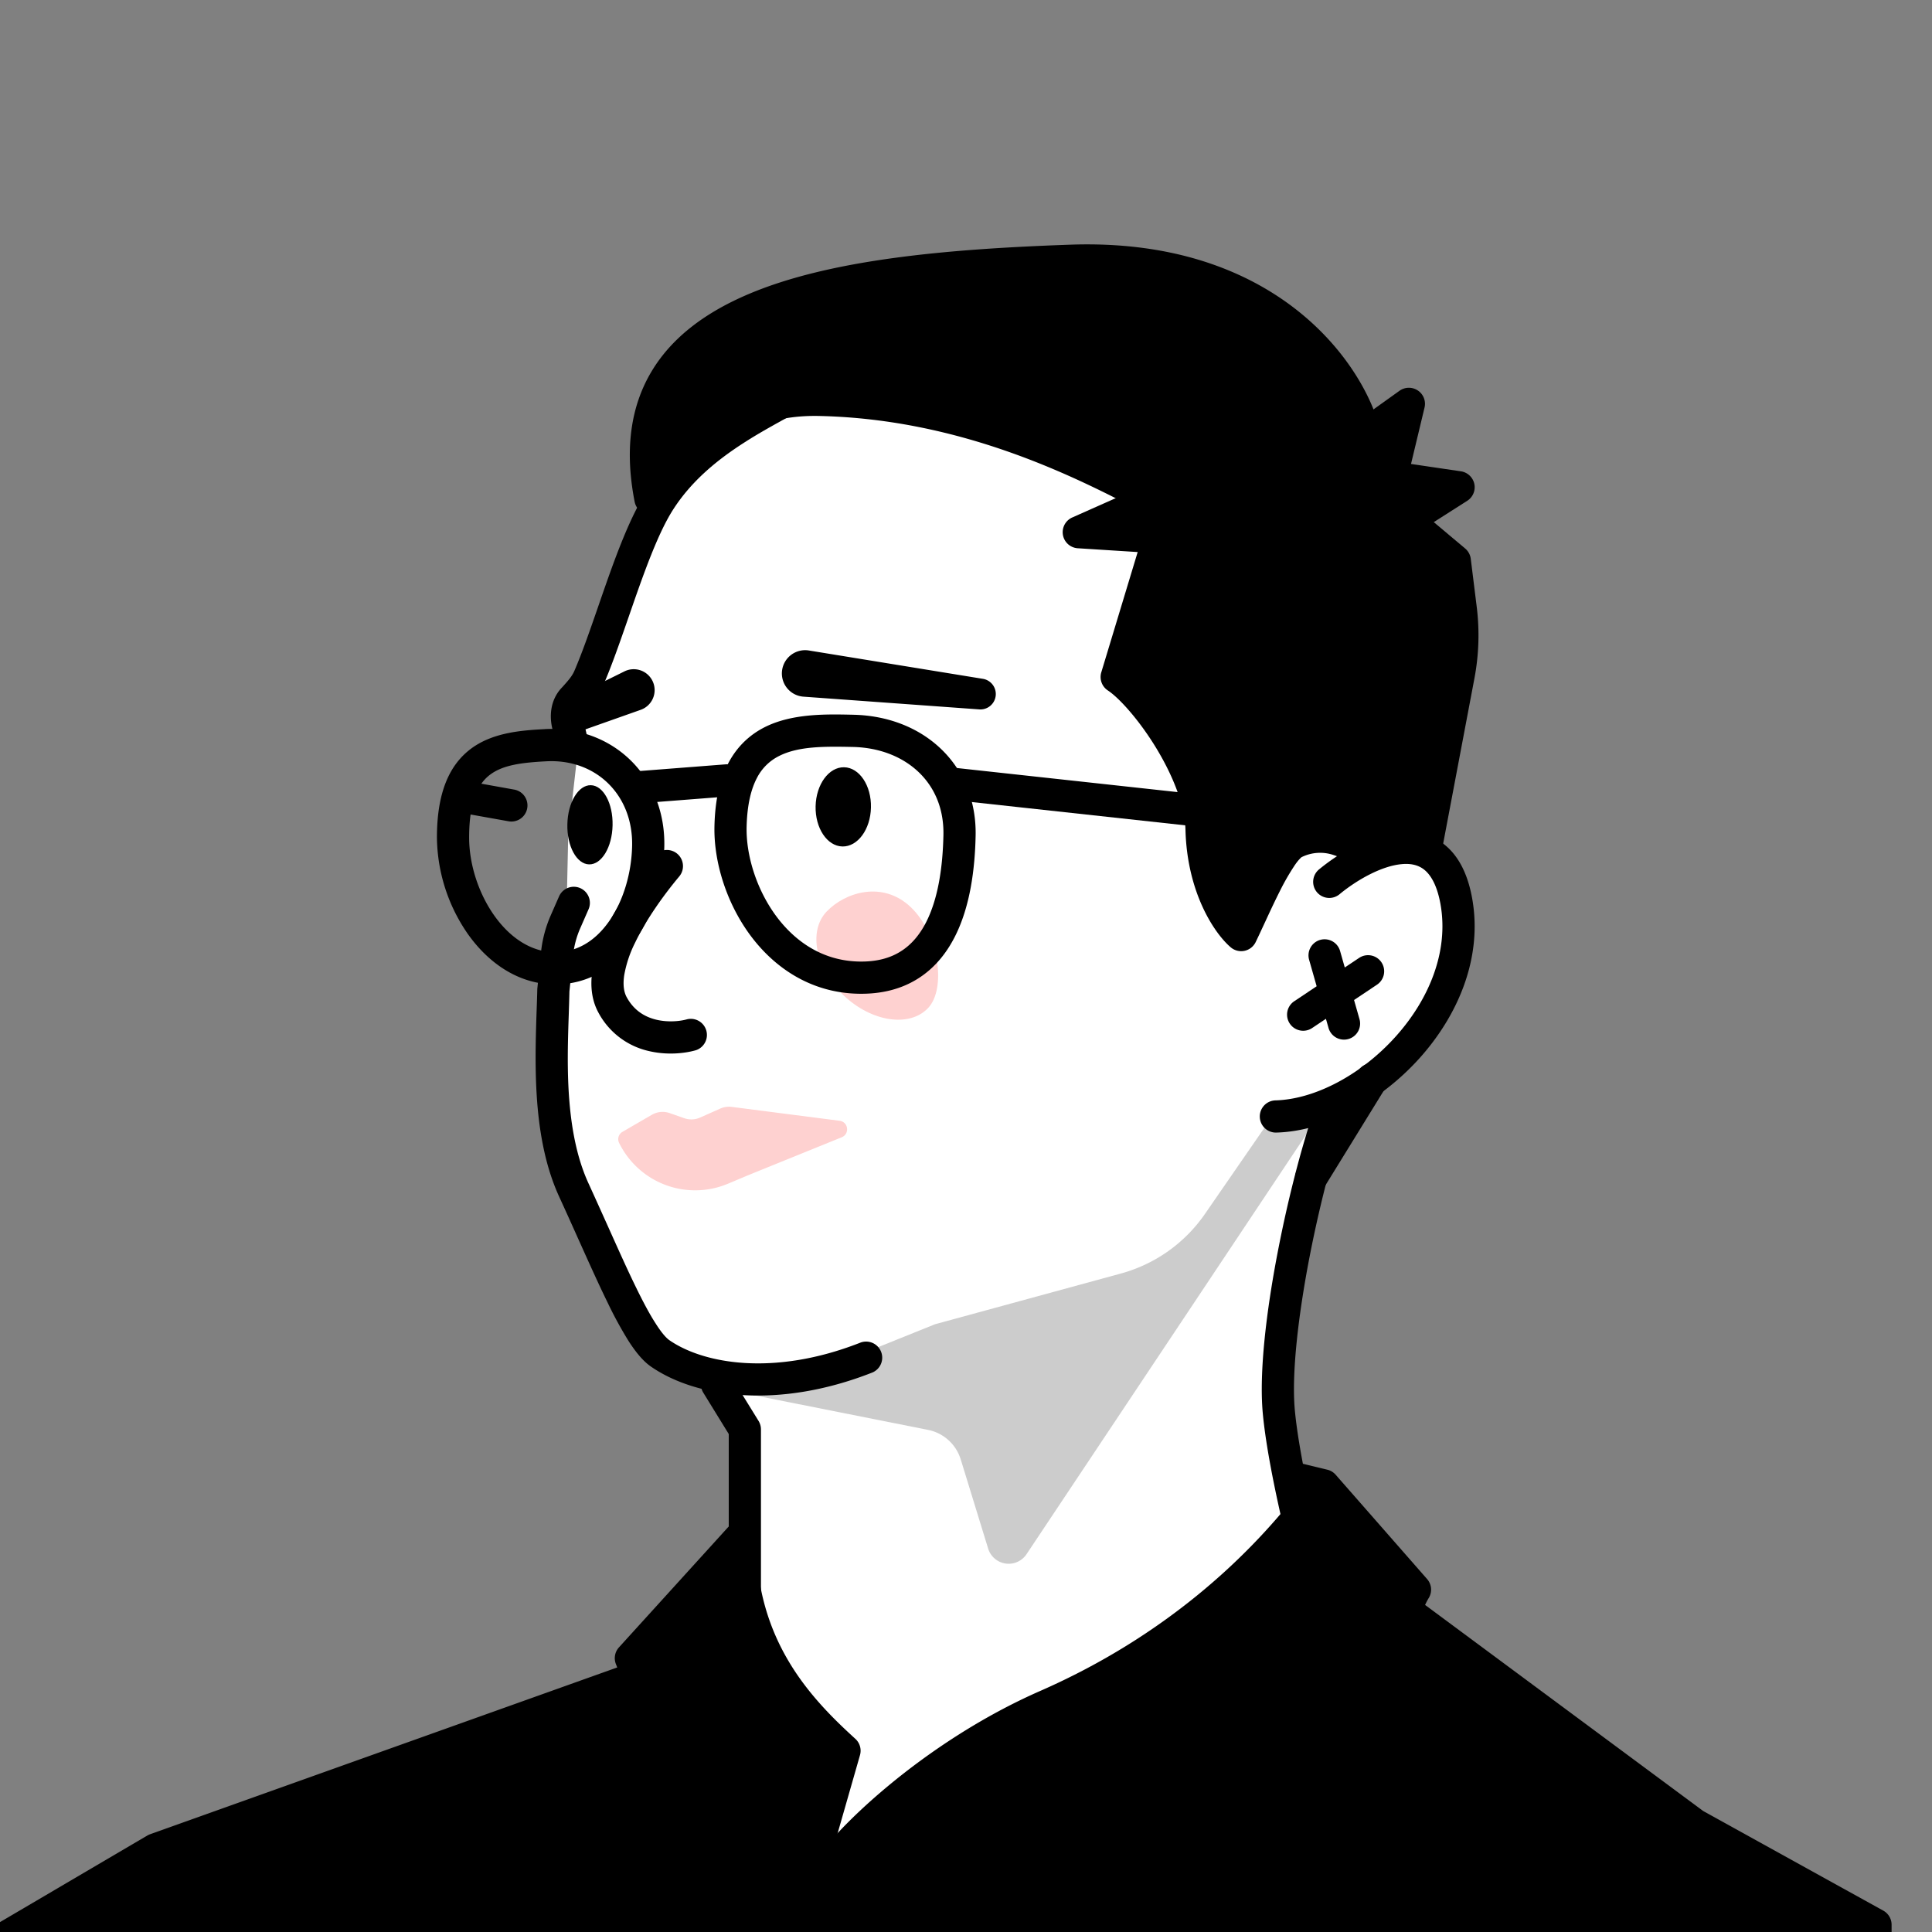
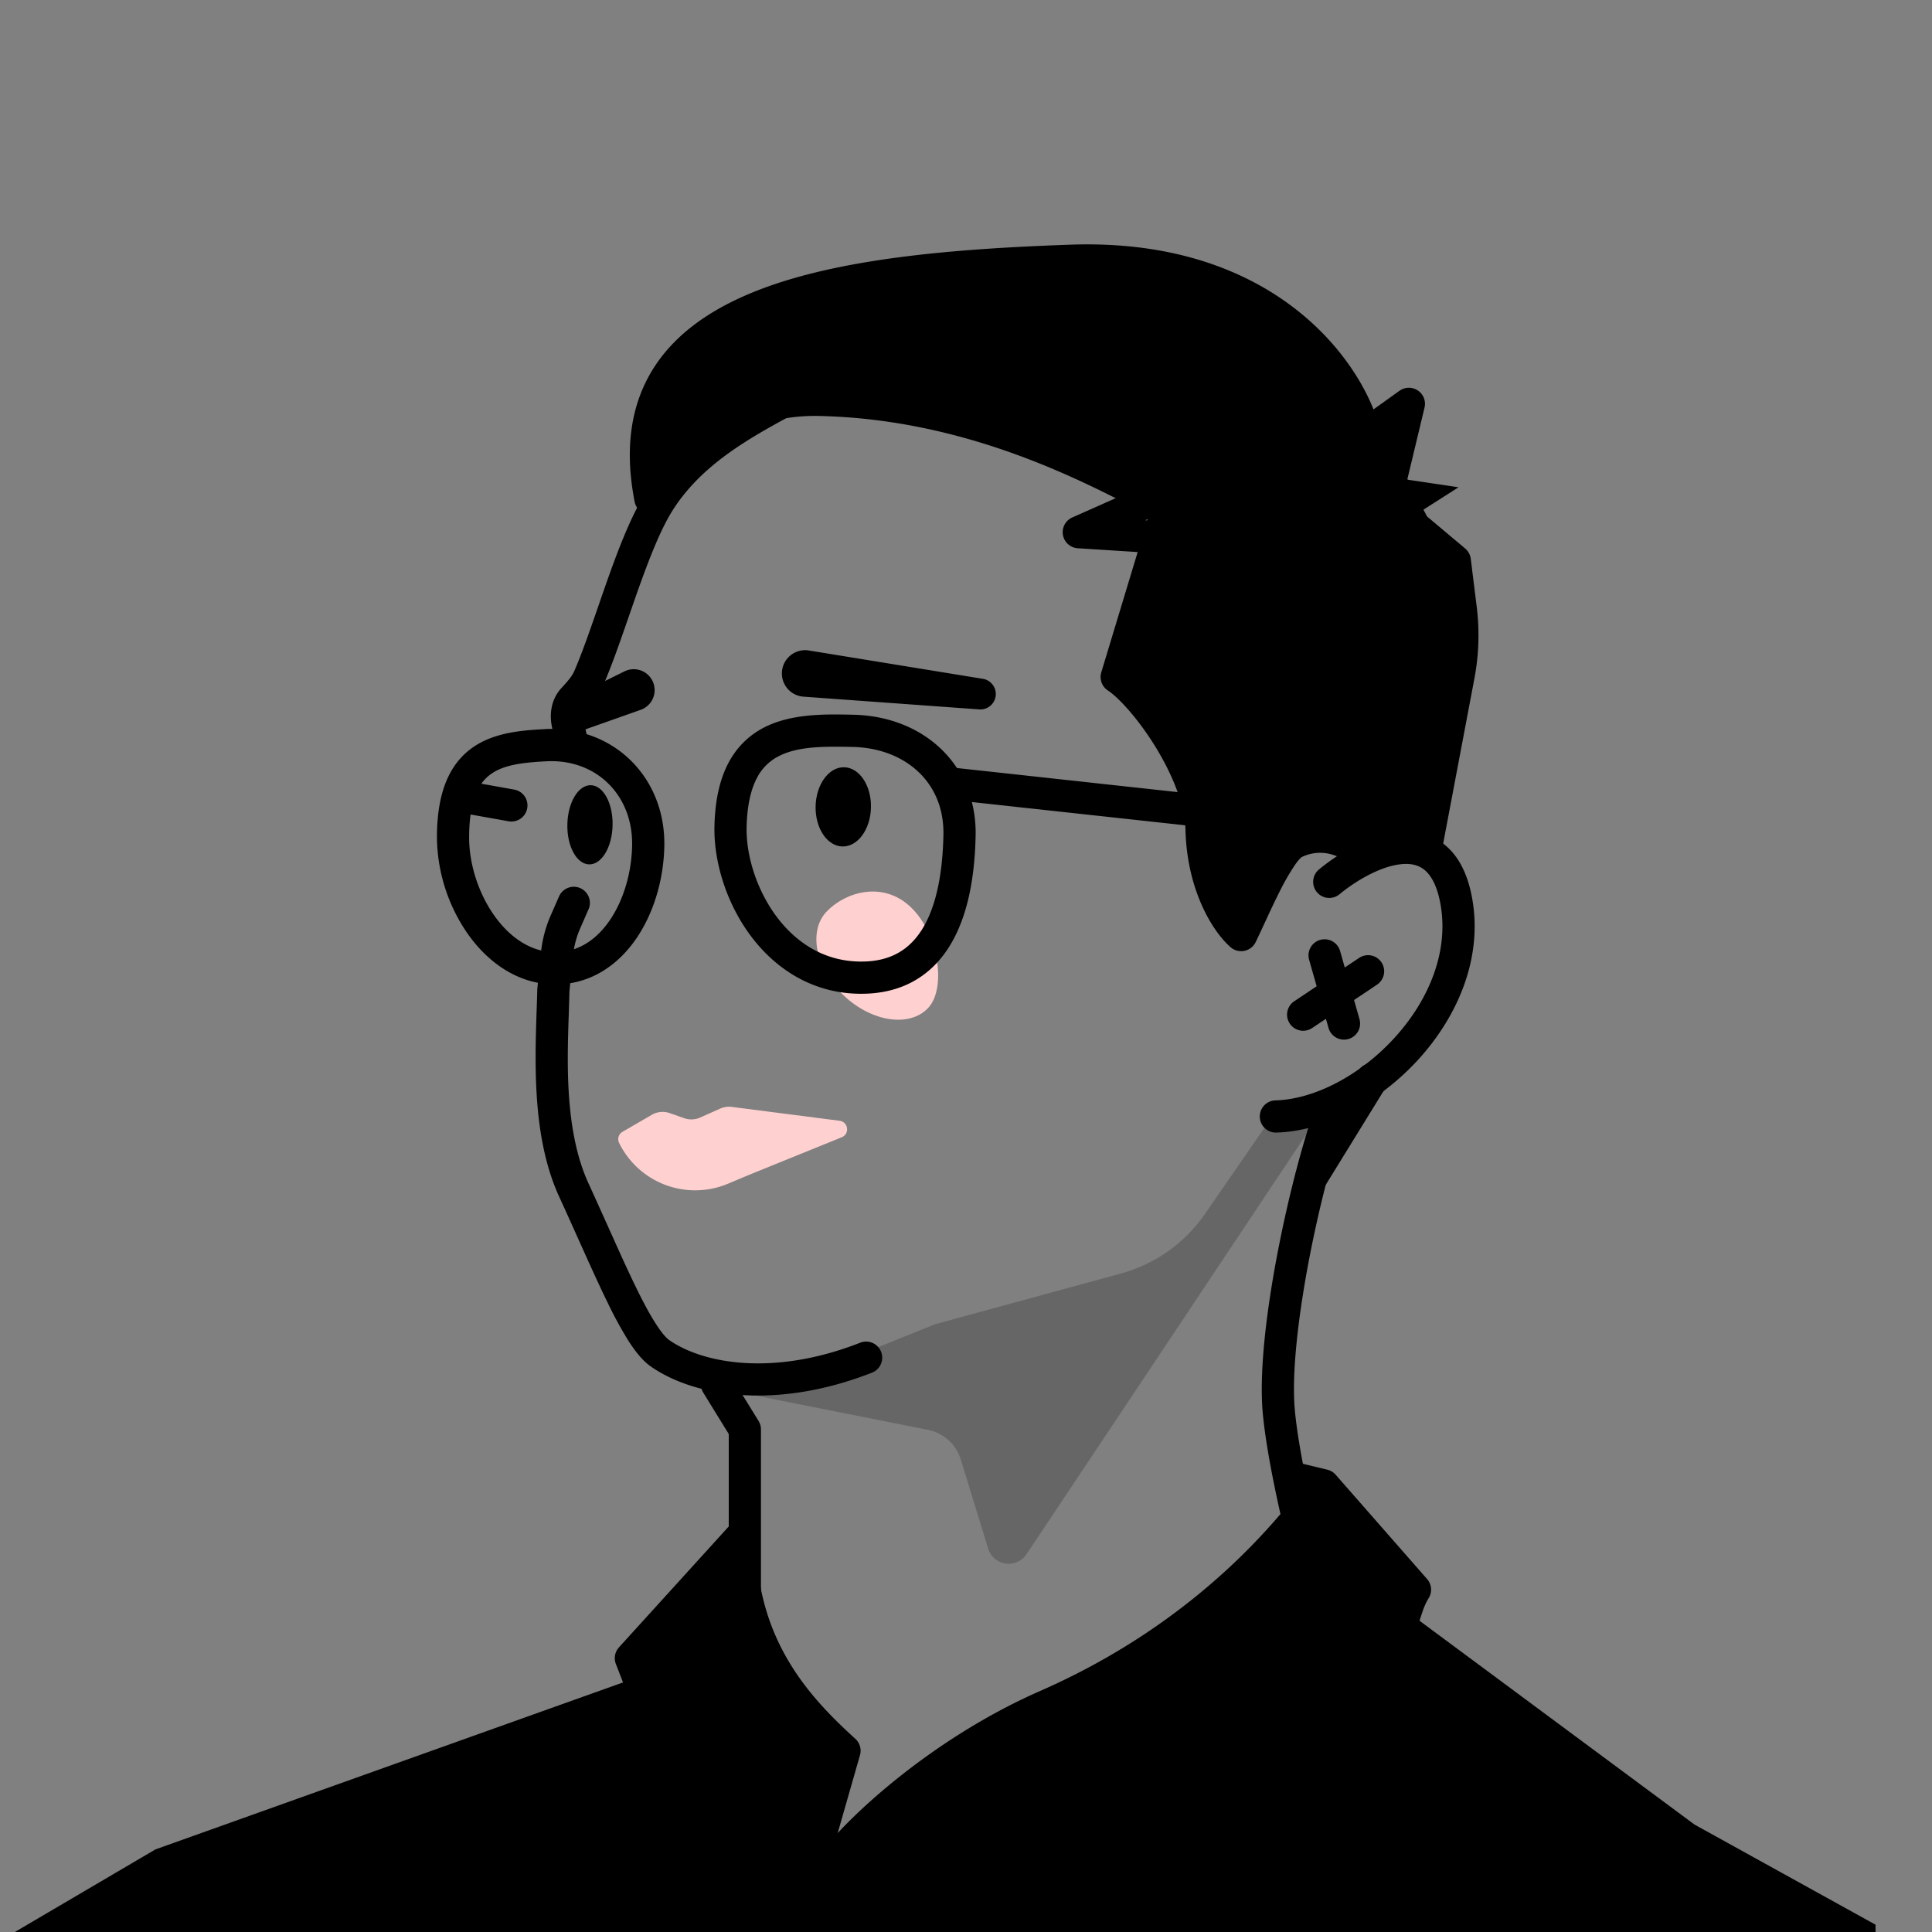
<svg xmlns="http://www.w3.org/2000/svg" width="45" height="45" fill="none">
  <rect width="100%" height="100%" fill="#808080" stroke="none" />
  <g clip-path="url(#a)">
-     <path fill="#fff" d="m29.838 32.417.513 2.807a1 1 0 0 1-.265.874l-7.55 7.815a1 1 0 0 1-1.048.25l-3.898-1.357a1 1 0 0 1-.67-.993l.399-8.16a.918.918 0 0 0-.02-.245c-.117-.523-.378-1.374-.67-1.38-.394-.01-1.584-1.037-2.53-2.21-.944-1.174-1.481-4.34-1.364-5.521.09-.902.322-2.224.443-2.85a1.01 1.01 0 0 0 .017-.168l.04-1.825.21-1.85a1.002 1.002 0 0 0-.01-.293l-.085-.462a.999.999 0 0 1 .05-.538l1.316-3.447a.99.99 0 0 1 .076-.157l2.022-3.378a.871.871 0 0 1 .377-.35c2.856-1.314 7.512 1.12 9.929 2.804a.967.967 0 0 1 .399.921l-.253 1.948a1 1 0 0 0 .084.547l1.401 3.04c.151.328.466.546.824.592 1.11.142 2.795.476 3.613 1.061 1.224.877.675 2.381.32 3.405-.254.727-1.295 1.667-1.95 2.178a1.063 1.063 0 0 0-.333.435l-1.267 3.113a1 1 0 0 0-.073.355l-.063 2.838a.994.994 0 0 0 .016.201Z" />
    <path fill="#000" fill-rule="evenodd" d="M19.109 8.811a.375.375 0 0 1-.104.52c-.21.14-.467.283-.732.43l-.047.025c-.288.16-.594.33-.902.529-.617.396-1.222.888-1.653 1.565-.285.449-.556 1.144-.825 1.905-.067.189-.133.381-.2.574-.195.562-.388 1.12-.578 1.562-.109.252-.289.449-.407.578l-.033.037c-.037.04-.066.12-.035.253l.081.36a.375.375 0 0 1-.731.166l-.082-.36c-.065-.285-.042-.644.21-.923l.023-.024c.132-.146.229-.253.285-.384.179-.414.358-.932.55-1.485.068-.198.138-.4.21-.604.266-.752.562-1.526.9-2.057.512-.806 1.217-1.37 1.88-1.795a16.573 16.573 0 0 1 .976-.57c.279-.155.51-.283.694-.405a.375.375 0 0 1 .52.103Z" clip-rule="evenodd" />
    <path fill="#000" d="m14.915 16.536-1.403.496a.397.397 0 0 1-.31-.73l1.334-.66a.487.487 0 1 1 .379.894Zm3.805-.309 4.1.297a.359.359 0 0 0 .084-.711l-4.058-.661a.542.542 0 1 0-.126 1.075Z" />
    <path fill="#FED1D0" d="M21.616 23.48c-.434.456-1.314.324-1.967-.296s-.83-1.493-.397-1.95c.434-.456 1.308-.726 1.96-.106.654.62.837 1.895.404 2.352Z" />
    <path fill="#000" d="M18.997 18.78c.011-.51.309-.917.665-.909.356.008.636.428.624.937-.01.51-.309.916-.665.908-.356-.008-.635-.427-.624-.937Zm-5.782.42c.01-.51.256-.918.547-.911.29.006.518.424.506.934-.01.51-.256.917-.547.91-.29-.006-.518-.424-.506-.933Z" />
    <path fill="#000" fill-rule="evenodd" d="M13.515 20.686c.19.084.276.305.193.494l-.194.443c-.089.203-.145.42-.167.64l-.084.83c-.003.157-.009.322-.014.492-.018.524-.038 1.106-.01 1.71.039.803.161 1.598.467 2.265.158.345.307.678.45.995.24.534.458 1.023.665 1.445.163.334.312.613.45.826.141.223.249.34.319.389.792.549 2.428.848 4.434.064a.375.375 0 1 1 .273.698c-2.175.85-4.086.58-5.134-.146-.198-.136-.37-.36-.525-.6a9.296 9.296 0 0 1-.49-.901c-.212-.432-.44-.942-.685-1.486-.141-.315-.288-.642-.439-.971-.364-.794-.493-1.7-.533-2.543-.03-.637-.01-1.264.008-1.793a41.622 41.622 0 0 0 .016-.504l.085-.845c.03-.299.107-.591.227-.866l.194-.442a.375.375 0 0 1 .494-.194Zm8.199-2.483a.375.375 0 0 1 .413-.332l8.486.926a.375.375 0 0 1 .101.026l1.416.575a.375.375 0 0 1-.282.695l-1.368-.556-8.434-.92a.375.375 0 0 1-.332-.414Z" clip-rule="evenodd" />
    <path fill="#000" fill-rule="evenodd" d="M32.654 20.127c-.476.041-1.05.37-1.447.696a.375.375 0 1 1-.475-.58c.437-.359 1.156-.803 1.857-.863.364-.032.75.039 1.074.308.319.265.526.68.626 1.235.253 1.402-.345 2.754-1.244 3.745-.896.986-2.15 1.68-3.317 1.712a.375.375 0 1 1-.02-.75c.908-.025 1.982-.585 2.781-1.466.797-.877 1.261-2.004 1.062-3.108-.081-.448-.23-.676-.368-.791-.133-.111-.306-.158-.53-.138Z" clip-rule="evenodd" />
    <path fill="#000" fill-rule="evenodd" d="M31.191 25.363a.375.375 0 0 1 .219.483c-.3.795-.654 2.114-.914 3.461-.26 1.356-.414 2.692-.337 3.535.08.868.37 2.224.694 3.489.045.179.092.354.138.526a.374.374 0 0 1 .568.29l.18 2.117a.375.375 0 0 1-.718.182c-.21-.48-.57-1.663-.895-2.929-.326-1.27-.629-2.675-.714-3.606-.087-.956.085-2.38.348-3.745.264-1.373.628-2.736.948-3.585a.375.375 0 0 1 .483-.218Zm-14.687 6.561a.375.375 0 0 1 .516.122l.649 1.051c.036.06.055.128.055.197v4.725a.375.375 0 0 1-.75 0v-4.618l-.592-.961a.375.375 0 0 1 .122-.516Z" clip-rule="evenodd" />
    <path fill="#000" d="M3.621 43.076-.57 45.538l1.373 5.735 42.882-1.846V44.83l-4.216-2.332-7.834-5.806c.717 2.163-3.81 8.628-11.95 6.543-6.279-1.609-4.541-3.602-3.424-4.673l-12.64 4.514Z" />
-     <path fill="#000" fill-rule="evenodd" d="M30.269 36.182a.375.375 0 0 1 .483-.22l1.014.38c.032.013.063.03.091.05l7.814 5.79 4.194 2.32c.12.067.194.192.194.329v4.596c0 .2-.159.366-.36.374L.819 51.647a.375.375 0 0 1-.38-.287l-1.374-5.734a.375.375 0 0 1 .175-.41l4.192-2.463a.375.375 0 0 1 .064-.03l12.64-4.513a.375.375 0 0 1 .385.624c-.277.265-.564.562-.76.88-.193.317-.269.61-.198.892.072.285.318.649.977 1.052.657.402 1.685.817 3.238 1.214 3.951 1.013 6.999-.052 8.971-1.609.99-.782 1.708-1.686 2.133-2.513.38-.74.5-1.365.436-1.775l-.829-.31a.375.375 0 0 1-.22-.483Zm1.799 1.3 7.177 5.318c.013.01.027.02.041.027l4.023 2.225v4.016L1.093 50.885-.142 45.72l3.923-2.303 11.306-4.038c-.232.399-.385.883-.252 1.41.139.548.566 1.05 1.312 1.508.748.457 1.857.894 3.444 1.3 4.189 1.074 7.475-.051 9.622-1.746 1.07-.844 1.858-1.831 2.335-2.76.282-.55.468-1.105.52-1.61ZM15.774 19.885c.158.133.18.37.047.529-.353.422-.764.99-1.028 1.542a2.736 2.736 0 0 0-.254.759c-.033.224-.008.389.056.508.17.315.426.464.692.528.279.066.558.035.717-.01a.375.375 0 0 1 .207.72c-.263.076-.675.12-1.098.02a1.772 1.772 0 0 1-1.178-.902c-.165-.306-.186-.649-.138-.974a3.47 3.47 0 0 1 .32-.973c.301-.63.754-1.252 1.128-1.7a.375.375 0 0 1 .529-.047Zm1.53-1.737a.375.375 0 0 1-.345.403l-2.098.163a.375.375 0 0 1-.058-.748l2.098-.163a.375.375 0 0 1 .403.345Z" clip-rule="evenodd" />
    <path fill="#FED1D0" d="m17.046 25.782 2.51.323c.204.026.24.306.05.384l-2.17.88-.478.201a1.973 1.973 0 0 1-2.538-.95.197.197 0 0 1 .078-.257l.684-.397a.5.5 0 0 1 .415-.04l.343.12a.5.5 0 0 0 .367-.016l.472-.21a.5.5 0 0 1 .267-.038Z" />
    <path fill="#000" d="m26.01 15.768 1.198-3.96c-1.26-.623-4.242-2.409-8.118-2.494-2.429-.054-3.357 1.69-3.94 2.3-.9-4.588 4.095-5.34 9.793-5.54 4.559-.16 6.45 2.582 6.827 3.973l1.171 2.222.944.794.139 1.12a5 5 0 0 1-.05 1.544l-.75 3.97c-.686-.195-.649.164-1.39.147-.297-.088-.877-.596-1.683-.216-.394.187-.987 1.642-1.242 2.151-.293-.25-.887-1.093-.922-2.46-.035-1.368-1.336-3.13-1.977-3.55Z" />
    <path fill="#000" fill-rule="evenodd" d="M32.12 9.908c-.442-1.556-2.486-4.374-7.19-4.209-2.843.1-5.583.337-7.504 1.155-.968.412-1.763.985-2.248 1.794-.489.816-.634 1.822-.396 3.038a.375.375 0 0 0 .64.187c.113-.12.23-.263.358-.42.614-.755 1.466-1.805 3.302-1.764 3.354.073 6.017 1.453 7.471 2.206l.205.106-1.107 3.659a.375.375 0 0 0 .153.422c.253.166.704.657 1.103 1.303.396.643.69 1.357.705 1.943.038 1.466.674 2.412 1.053 2.736a.375.375 0 0 0 .58-.117c.054-.11.123-.26.199-.423l.052-.112c.097-.21.205-.44.316-.66a5.41 5.41 0 0 1 .326-.57c.05-.077.095-.134.132-.173.029-.032.044-.042.046-.044a.972.972 0 0 1 .753-.047c.113.036.217.085.323.138l.036.018c.086.043.199.1.299.13.032.01.065.015.098.015.407.01.64-.081.805-.145a8.39 8.39 0 0 1 .051-.02.522.522 0 0 1 .163-.04.856.856 0 0 1 .278.043.375.375 0 0 0 .47-.291l.751-3.97a5.375 5.375 0 0 0 .053-1.659l-.139-1.12a.375.375 0 0 0-.13-.241l-.888-.746-1.118-2.122Zm-.712.237c-.334-1.236-2.08-3.85-6.452-3.696-2.855.1-5.461.34-7.237 1.095-.88.374-1.521.862-1.898 1.49-.268.447-.416.991-.4 1.663.645-.764 1.738-1.8 3.677-1.758 3.542.078 6.36 1.541 7.806 2.293.178.092.335.174.47.24.165.082.246.27.193.446l-1.124 3.712c.35.305.76.806 1.102 1.362.423.685.797 1.535.817 2.317.02.801.248 1.391.465 1.762.095-.205.203-.436.317-.658.117-.23.244-.462.372-.651.064-.095.132-.186.205-.264a.914.914 0 0 1 .27-.209 1.72 1.72 0 0 1 1.307-.085c.17.054.316.125.428.18l.033.017c.069.034.112.056.142.069a1.13 1.13 0 0 0 .46-.096l.057-.022a1.26 1.26 0 0 1 .506-.087l.682-3.607c.09-.471.104-.953.045-1.428l-.12-.975-.831-.699a.374.374 0 0 1-.09-.112l-1.172-2.222a.375.375 0 0 1-.03-.077Z" clip-rule="evenodd" />
-     <path fill="#000" d="m25.127 12.396 2.005-.893.742 1.067-2.747-.174Z" />
    <path fill="#000" fill-rule="evenodd" d="M26.98 11.16a.375.375 0 0 1 .46.129l.742 1.067a.375.375 0 0 1-.332.588l-2.747-.174a.375.375 0 0 1-.128-.717l2.005-.892Zm.021.812-.328.146.45.028-.122-.174Zm3.749 9.92a.375.375 0 0 1 .463.258l.45 1.58a.375.375 0 1 1-.721.206l-.45-1.58a.375.375 0 0 1 .257-.464Z" clip-rule="evenodd" />
    <path fill="#000" fill-rule="evenodd" d="M32.177 22.415a.375.375 0 0 1-.104.52l-1.511 1.01a.375.375 0 1 1-.417-.624l1.512-1.01a.375.375 0 0 1 .52.104Zm-.026 2.405c.176.108.231.34.122.515l-1.413 2.293a.375.375 0 0 1-.639-.393l1.414-2.293a.375.375 0 0 1 .516-.123Z" clip-rule="evenodd" />
    <path fill="#000" d="m32.815 9.407-1.353.969.571 2.293.782-3.262Z" />
    <path fill="#000" fill-rule="evenodd" d="M33.025 9.096c.13.087.192.246.155.398l-.782 3.262a.375.375 0 0 1-.729.004l-.571-2.293a.375.375 0 0 1 .145-.396l1.354-.969a.375.375 0 0 1 .428-.006Zm-1.138 1.437.14.557.19-.793-.33.236Z" clip-rule="evenodd" />
    <path fill="#000" d="m33.973 11.35-1.647-.245-1.182 2.047 2.829-1.803Z" />
-     <path fill="#000" fill-rule="evenodd" d="M34.34 11.271a.375.375 0 0 1-.166.394l-2.829 1.803a.375.375 0 0 1-.526-.504l1.182-2.046a.375.375 0 0 1 .38-.183l1.647.243c.154.023.279.14.312.293Zm-1.817.243-.288.498.689-.439-.4-.06Z" clip-rule="evenodd" />
    <path fill="#000" d="M24.384 39.727c3.32-1.457 5.347-3.612 6.444-5.13l2.13 2.43c-.507.759-.814 4.295-2.13 4.295-1.316 0-5.738 2.33-7.13 4.313l-4.57-1.84c.465-.844 2.587-2.897 5.256-4.069Z" />
    <path fill="#000" fill-rule="evenodd" d="M29.766 34.34a.375.375 0 0 1 .453-.277l.697.169a.376.376 0 0 1 .194.117l2.13 2.43a.375.375 0 0 1 .03.455 1.555 1.555 0 0 0-.142.32c-.055.156-.11.346-.17.563-.035.125-.07.26-.107.399-.09.336-.187.703-.297 1.054-.154.497-.344 1.003-.594 1.391-.247.382-.611.736-1.132.736-.251 0-.716.12-1.334.368-.602.242-1.306.587-2.016.995-1.434.825-2.827 1.87-3.473 2.79a.375.375 0 0 1-.447.133l-4.57-1.84a.375.375 0 0 1-.188-.529c.267-.484.957-1.245 1.89-2.019.943-.783 2.17-1.61 3.544-2.212 2.926-1.285 4.823-3.123 5.95-4.556l-.141-.035a.375.375 0 0 1-.277-.452Zm1.085.851 1.656 1.89a3.46 3.46 0 0 0-.086.224 9.672 9.672 0 0 0-.187.614l-.113.422c-.088.33-.178.671-.283 1.007-.15.482-.316.907-.508 1.206-.197.305-.365.393-.502.393-.407 0-.99.171-1.613.422-.64.257-1.376.619-2.11 1.041-1.346.774-2.742 1.783-3.534 2.77l-3.87-1.559c.298-.378.8-.895 1.468-1.449.901-.747 2.07-1.533 3.366-2.102 3.13-1.374 5.139-3.356 6.316-4.879Z" clip-rule="evenodd" />
    <path fill="#000" fill-rule="evenodd" d="m17.235 35.825-2.54 2.797.25.65c.96 2.513 3.013 7.88 4.396 8.801l.759-5.057-1.356.998.926-3.237c-1.06-.965-2.435-2.391-2.435-4.952Z" clip-rule="evenodd" />
    <path fill="#000" fill-rule="evenodd" d="M17.37 35.475a.375.375 0 0 0-.413.098l-2.54 2.797a.375.375 0 0 0-.072.388c.072.183.155.401.25.648v.004c.48 1.255 1.238 3.233 2.048 5.015.406.89.83 1.74 1.241 2.43.402.672.827 1.248 1.25 1.53a.375.375 0 0 0 .578-.256l.759-5.057a.375.375 0 0 0-.594-.358l-.47.346.624-2.18a.375.375 0 0 0-.109-.38c-1.038-.946-2.312-2.277-2.312-4.675a.375.375 0 0 0-.24-.35Zm-.453 1.257c.266 2.038 1.4 3.298 2.329 4.164l-.862 3.015a.375.375 0 0 0 .583.405l.628-.462-.515 3.435a7.91 7.91 0 0 1-.552-.819c-.392-.655-.801-1.476-1.202-2.356-.8-1.759-1.55-3.718-2.031-4.976l-.167-.435 1.79-1.97Z" clip-rule="evenodd" />
    <path fill="#000" d="m21.775 30.845 4.332-1.182a3.5 3.5 0 0 0 1.959-1.389l1.507-2.183 1.058.023L23.91 36.2a.5.5 0 0 1-.894-.13l-.639-2.078a1 1 0 0 0-.76-.687l-4.826-.96 1.708-.215a.997.997 0 0 0 .248-.065l3.029-1.22Z" opacity=".2" />
    <path fill="#000" fill-rule="evenodd" d="M10.561 18.518a.375.375 0 0 1 .435-.303l.991.178a.375.375 0 0 1-.132.738l-.99-.177a.375.375 0 0 1-.304-.436Z" clip-rule="evenodd" />
    <path fill="#000" fill-rule="evenodd" d="M14.723 19.702c.026-1.183-.838-2.03-1.995-1.97-.57.029-1 .085-1.297.3-.264.19-.504.57-.504 1.476 0 .619.217 1.297.586 1.818.37.521.857.84 1.387.852.532.012.968-.262 1.291-.726.328-.47.519-1.114.532-1.75Zm-2.034-2.72c1.604-.082 2.82 1.13 2.784 2.736-.016.76-.242 1.553-.666 2.162-.43.616-1.08 1.066-1.923 1.048-.843-.018-1.526-.524-1.983-1.168a4.008 4.008 0 0 1-.724-2.252c0-1.032.28-1.698.815-2.085.502-.362 1.152-.412 1.697-.44Zm4.944 1.133c-.134.252-.231.617-.243 1.148-.014.639.217 1.427.675 2.056.453.62 1.106 1.06 1.94 1.077.423.01.738-.086.977-.238.242-.152.431-.376.578-.656.3-.574.399-1.34.414-2.048.014-.622-.21-1.12-.577-1.47-.37-.353-.903-.572-1.534-.586-.666-.014-1.265-.017-1.713.209a1.157 1.157 0 0 0-.517.508Zm2.215-1.467h.032c.794.018 1.514.295 2.035.793.524.5.827 1.205.809 2.03-.016.738-.118 1.648-.5 2.378-.193.37-.464.706-.842.944-.379.24-.842.365-1.394.353-1.119-.024-1.972-.621-2.53-1.386-.551-.757-.835-1.706-.817-2.513.013-.61.125-1.1.33-1.485.209-.39.503-.654.841-.825.636-.32 1.423-.303 2.036-.29Z" clip-rule="evenodd" />
  </g>
  <defs>
    <clipPath id="a">
      <path fill="#fff" d="M45 0H0v45h45z" />
    </clipPath>
  </defs>
</svg>